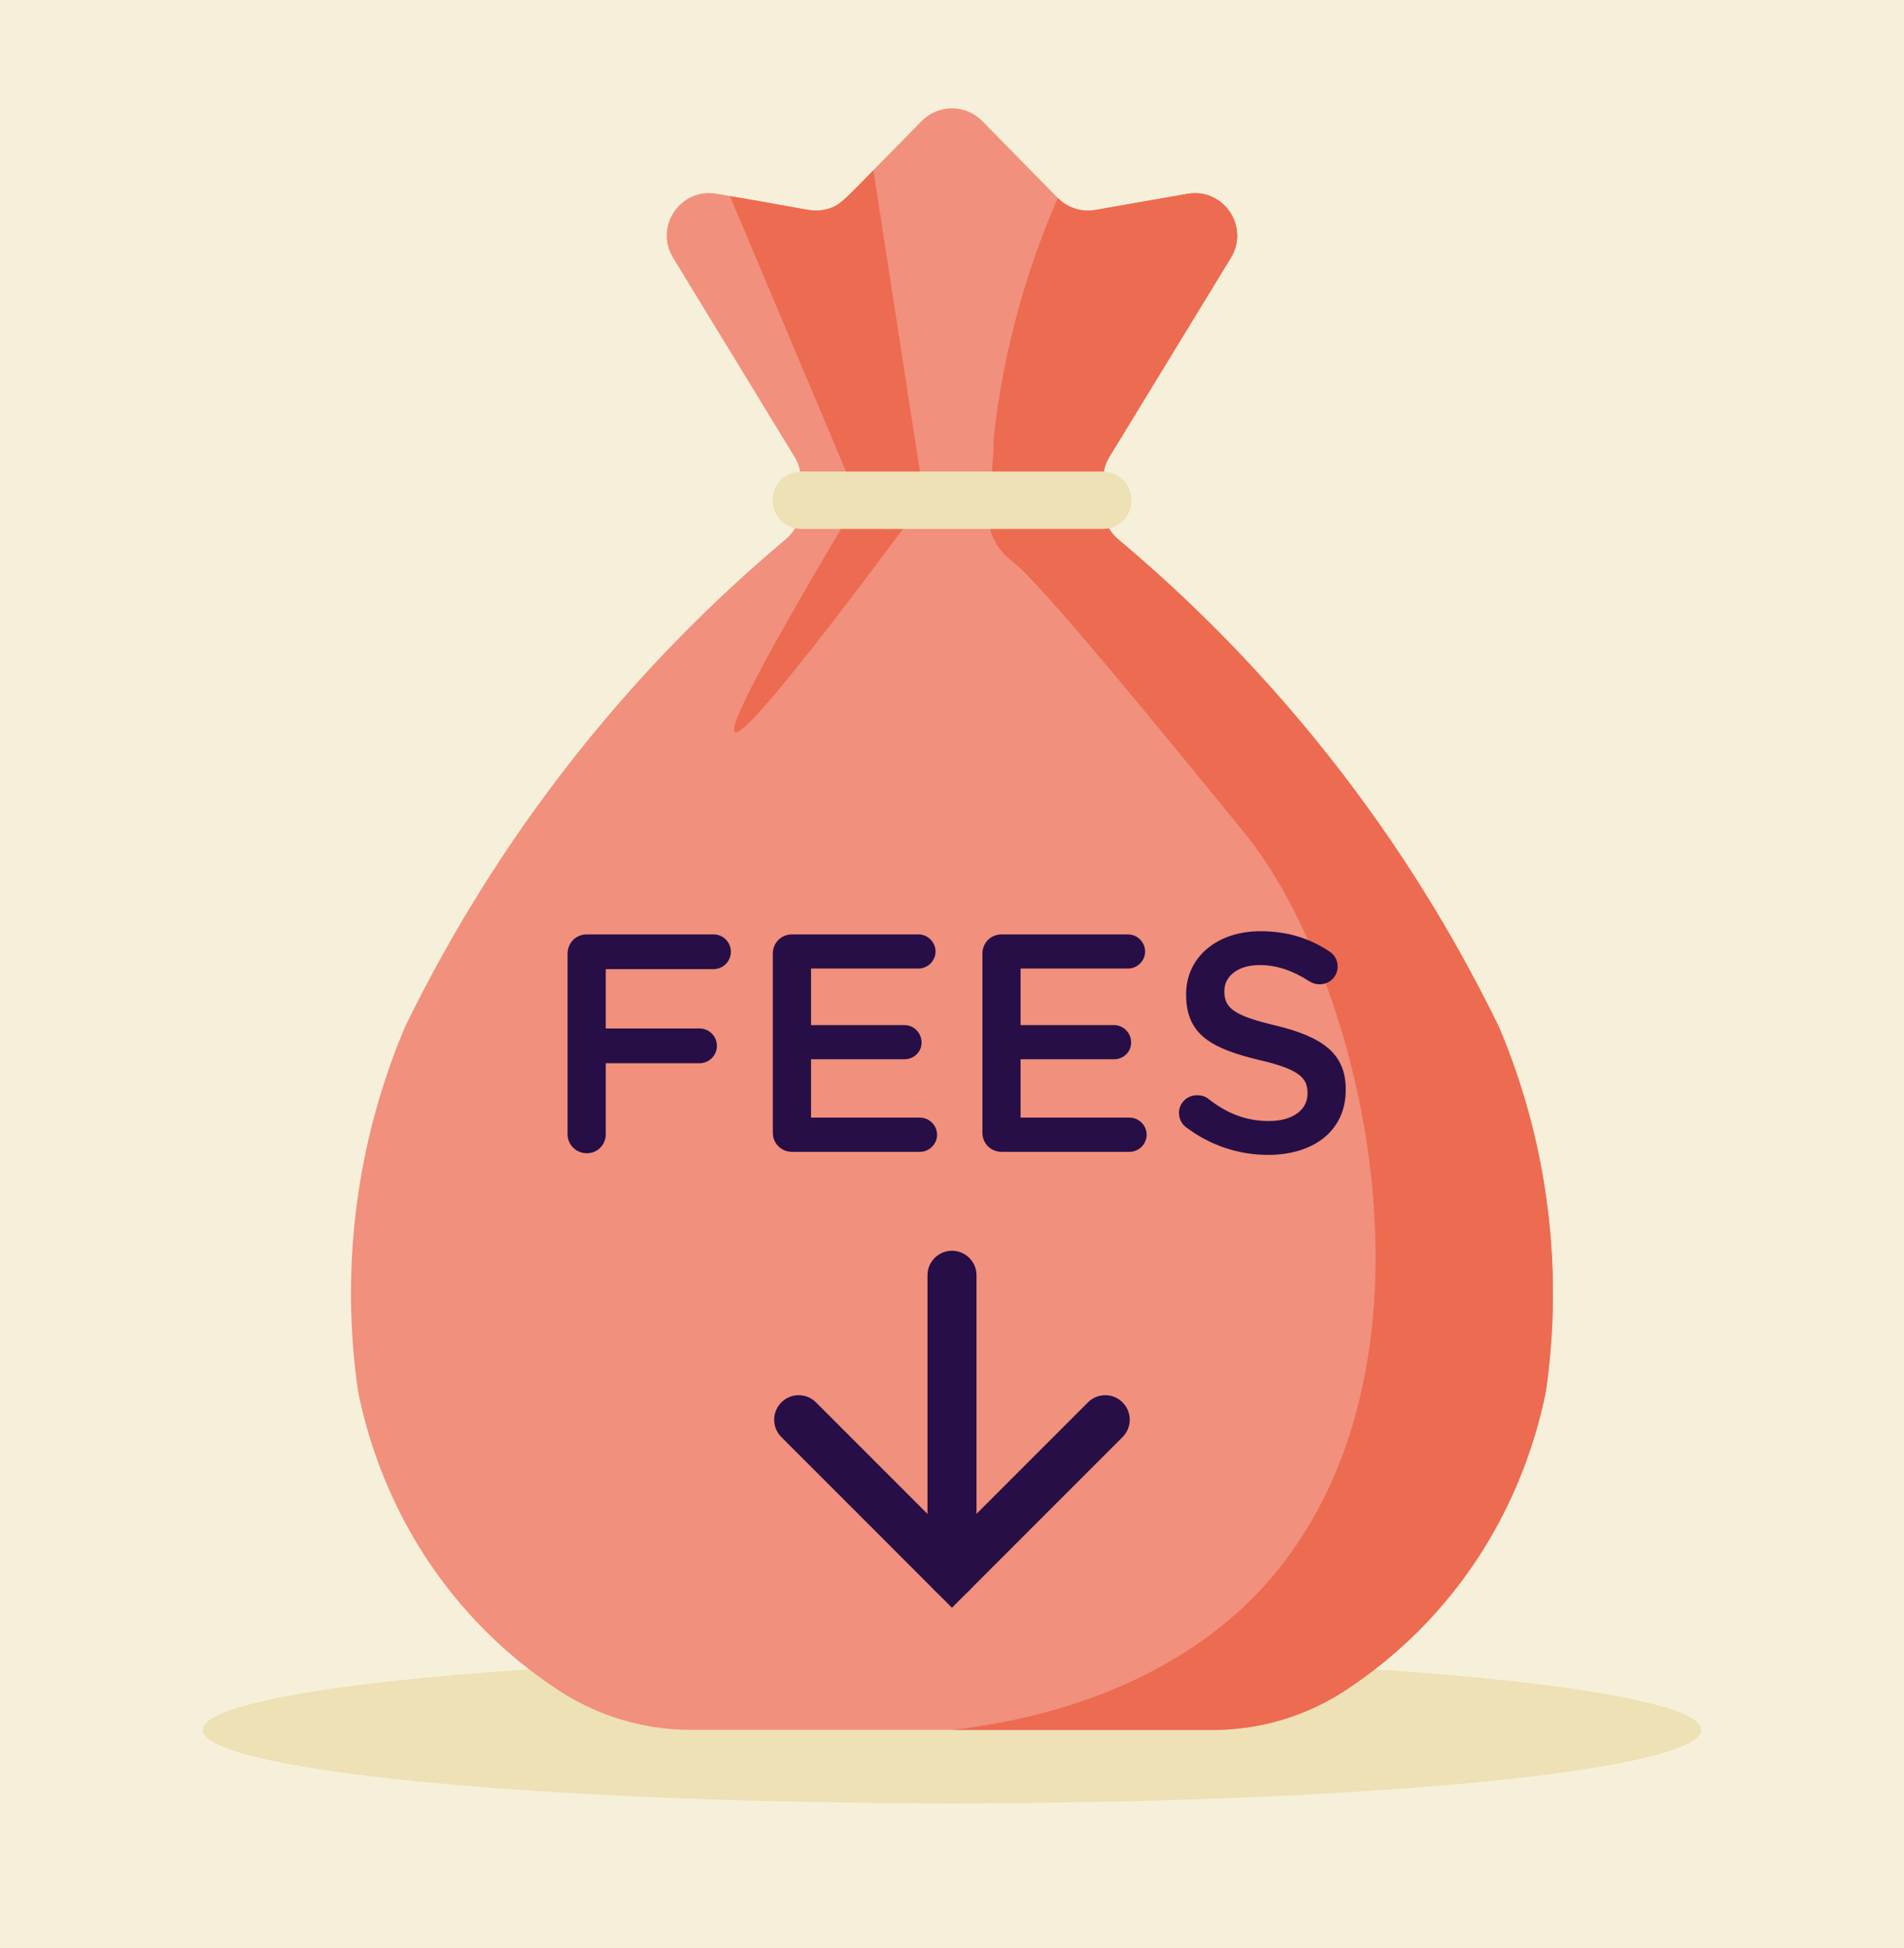
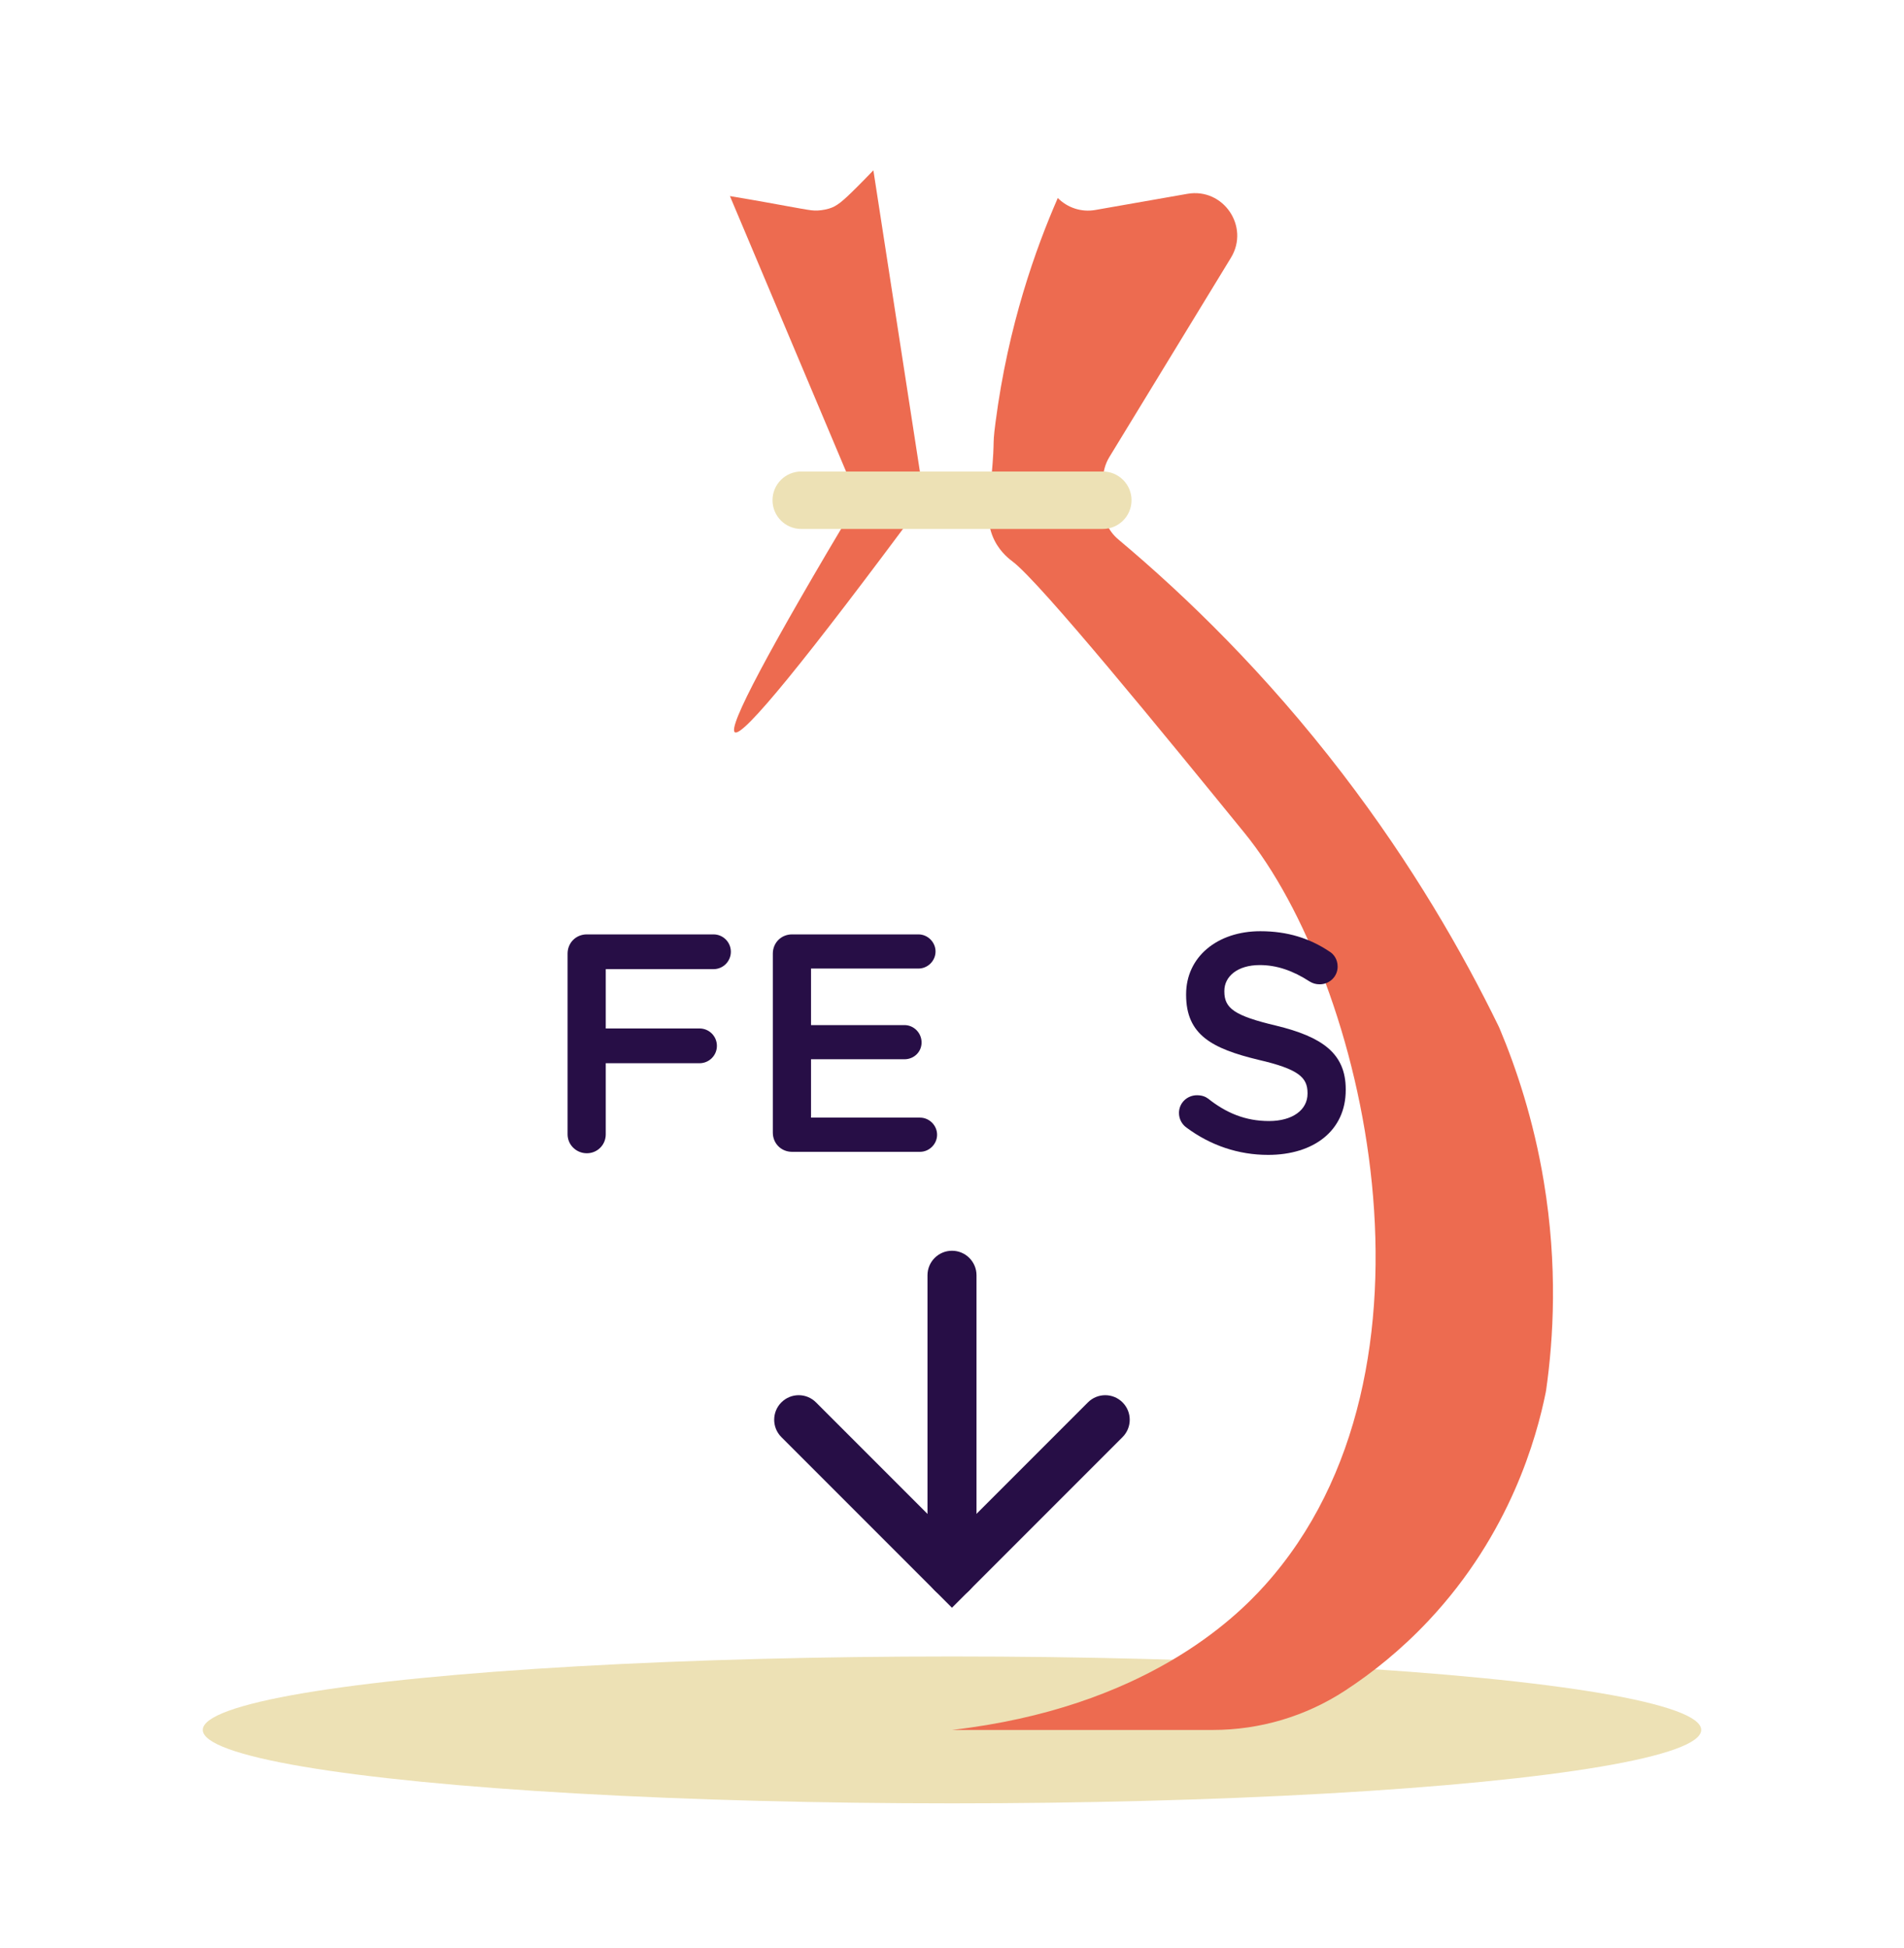
<svg xmlns="http://www.w3.org/2000/svg" version="1.1" viewBox="0 0 480 491">
  <defs>
    <style>
      .cls-1 {
        fill: #f1907c;
      }

      .cls-2 {
        fill: #270e46;
      }

      .cls-3 {
        fill: #ede1b5;
      }

      .cls-4 {
        fill: #ed6b50;
      }

      .cls-5 {
        fill: #f6f0da;
      }
    </style>
  </defs>
  <g>
    <g id="BG:_Sand">
-       <rect class="cls-5" x="0" y="0" width="480.01" height="491" />
-     </g>
+       </g>
    <g id="Sand">
      <ellipse class="cls-3" cx="240" cy="435.98" rx="188.88" ry="18.51" />
      <g>
-         <path class="cls-1" d="M389.19,297.79c-2.58-15.59-6.95-28.61-11.15-38.62-.08-.19-.17-.38-.26-.57-9.07-18.6-21.72-40.64-39.34-63.62-19.39-25.3-39.39-44.68-56.53-59.06-2.42-2.03-3.82-5.03-3.82-8.19v-6.99c0-1.97.54-3.89,1.57-5.57,10.22-16.74,20.44-33.49,30.65-50.23,4.79-7.85-1.91-17.69-10.98-16.11-7.74,1.36-15.48,2.71-23.22,4.07-3.47.61-7.01-.53-9.47-3.04l-19.02-19.36c-4.19-4.26-11.06-4.26-15.26,0l-19.02,19.36c-2.47,2.51-6.01,3.65-9.47,3.04-7.74-1.36-15.48-2.71-23.22-4.07-9.06-1.59-15.77,8.25-10.98,16.11,10.22,16.74,20.44,33.49,30.65,50.23,1.02,1.68,1.57,3.61,1.57,5.57v6.99c0,3.16-1.4,6.16-3.82,8.19-17.14,14.37-37.14,33.76-56.53,59.06-17.61,22.98-30.26,45.02-39.34,63.62-.09.19-.18.37-.26.57-4.2,10.01-8.57,23.03-11.15,38.62-3.53,21.29-2.43,39.55-.58,52.54.03.21.07.42.11.63,2.29,11.24,8.86,35.43,29.45,57.38,7.05,7.52,14.36,13.3,21.13,17.72,9.9,6.47,21.47,9.91,33.3,9.91h131.55c11.83,0,23.4-3.44,33.3-9.91,6.77-4.43,14.08-10.21,21.13-17.72,20.59-21.95,27.17-46.14,29.45-57.38.04-.21.08-.41.11-.63,1.84-12.99,2.94-31.25-.58-52.54Z" />
        <path class="cls-4" d="M184.02,49.43c10.77,25.54,21.55,51.09,32.32,76.63-22.58,37.76-32.94,57.25-31.08,58.49,1.98,1.33,17.9-18.17,47.76-58.49-4.28-27.71-8.56-55.42-12.84-83.14-1.5,1.57-2.85,2.94-3.98,4.07-3.92,3.92-5.27,5.01-7.24,5.59-1.38.41-2.71.47-2.87.48-1.02.04-1.79-.06-4.11-.47-1.57-.27-2.35-.41-3.57-.64-.72-.14-2.43-.45-5.84-1.06-2.03-.36-4.92-.87-8.55-1.47Z" />
        <path class="cls-4" d="M266.65,49.88c2.47,2.51,6.01,3.65,9.47,3.04,7.74-1.36,15.48-2.71,23.22-4.07,9.06-1.59,15.77,8.25,10.98,16.11-10.22,16.74-20.44,33.49-30.65,50.23-1.02,1.68-1.57,3.61-1.57,5.57v6.99c0,3.16,1.4,6.16,3.82,8.19,17.14,14.37,37.14,33.76,56.53,59.06,17.61,22.98,30.26,45.02,39.34,63.62.09.19.18.37.26.57,4.2,10.01,8.57,23.03,11.15,38.62,3.53,21.29,2.43,39.55.58,52.54-.03.21-.07.42-.11.63-2.29,11.24-8.86,35.43-29.45,57.38-7.05,7.52-14.36,13.3-21.13,17.72-9.9,6.47-21.47,9.91-33.3,9.91h-65.78c48.35-5.59,71.24-27.99,78.88-36.49,48.61-54.1,25.02-152.55-5.15-189.58-19.93-24.46-51.42-63.1-58.46-68.4-.54-.41-2.95-2.13-4.55-5.29-2.01-3.97-1.58-7.91-1.31-10.58,1.71-16.59.57-11.72,1.55-19.18,3.2-24.58,10.18-43.91,15.7-56.57Z" />
        <path class="cls-3" d="M278.02,133.31h-76.03c-4,0-7.24-3.24-7.24-7.24h0c0-4,3.24-7.24,7.24-7.24h76.03c4,0,7.24,3.24,7.24,7.24h0c0,4-3.24,7.24-7.24,7.24Z" />
      </g>
      <g>
        <path class="cls-2" d="M240,405.2l-43.02-43.02c-2.41-2.41-2.41-6.33,0-8.74,2.42-2.42,6.33-2.42,8.74,0l34.27,34.27,34.27-34.27c2.42-2.42,6.33-2.42,8.74,0,2.41,2.41,2.41,6.33,0,8.74l-43.02,43.02Z" />
        <path class="cls-2" d="M240,402.64c-3.41,0-6.18-2.77-6.18-6.18v-75.06c0-3.41,2.77-6.18,6.18-6.18s6.18,2.77,6.18,6.18v75.06c0,3.41-2.77,6.18-6.18,6.18Z" />
      </g>
      <g>
        <path class="cls-2" d="M143.09,240.34c0-2.74,2.11-4.85,4.85-4.85h31.93c2.43,0,4.38,1.96,4.38,4.38s-1.96,4.38-4.38,4.38h-27.16v14.95h23.64c2.43,0,4.38,1.96,4.38,4.38s-1.96,4.38-4.38,4.38h-23.64v17.92c0,2.66-2.11,4.77-4.77,4.77s-4.85-2.11-4.85-4.77v-45.55Z" />
        <path class="cls-2" d="M194.83,285.42v-45.08c0-2.74,2.11-4.85,4.85-4.85h31.86c2.35,0,4.31,1.96,4.31,4.31s-1.96,4.3-4.31,4.3h-27.08v14.25h23.56c2.35,0,4.31,1.96,4.31,4.38s-1.96,4.23-4.31,4.23h-23.56v14.71h27.47c2.35,0,4.31,1.96,4.31,4.31s-1.96,4.31-4.31,4.31h-32.25c-2.74,0-4.85-2.11-4.85-4.85Z" />
-         <path class="cls-2" d="M247.67,285.42v-45.08c0-2.74,2.11-4.85,4.85-4.85h31.85c2.35,0,4.31,1.96,4.31,4.31s-1.96,4.3-4.31,4.3h-27.08v14.25h23.56c2.35,0,4.31,1.96,4.31,4.38s-1.96,4.23-4.31,4.23h-23.56v14.71h27.47c2.35,0,4.31,1.96,4.31,4.31s-1.96,4.31-4.31,4.31h-32.25c-2.74,0-4.85-2.11-4.85-4.85Z" />
        <path class="cls-2" d="M299.1,284.17c-1.09-.78-1.88-2.11-1.88-3.68,0-2.5,2.04-4.46,4.54-4.46,1.33,0,2.19.39,2.82.86,4.54,3.6,9.39,5.64,15.34,5.64s9.71-2.82,9.71-6.89v-.16c0-3.91-2.19-6.03-12.37-8.38-11.66-2.82-18.24-6.26-18.24-16.36v-.16c0-9.39,7.83-15.89,18.71-15.89,6.89,0,12.44,1.8,17.38,5.09,1.09.63,2.11,1.96,2.11,3.83,0,2.5-2.04,4.46-4.54,4.46-.94,0-1.72-.23-2.5-.7-4.23-2.74-8.29-4.15-12.6-4.15-5.64,0-8.92,2.9-8.92,6.5v.16c0,4.23,2.5,6.11,13.07,8.61,11.58,2.82,17.53,6.97,17.53,16.05v.16c0,10.25-8.06,16.36-19.57,16.36-7.43,0-14.48-2.35-20.59-6.89Z" />
      </g>
    </g>
  </g>
</svg>